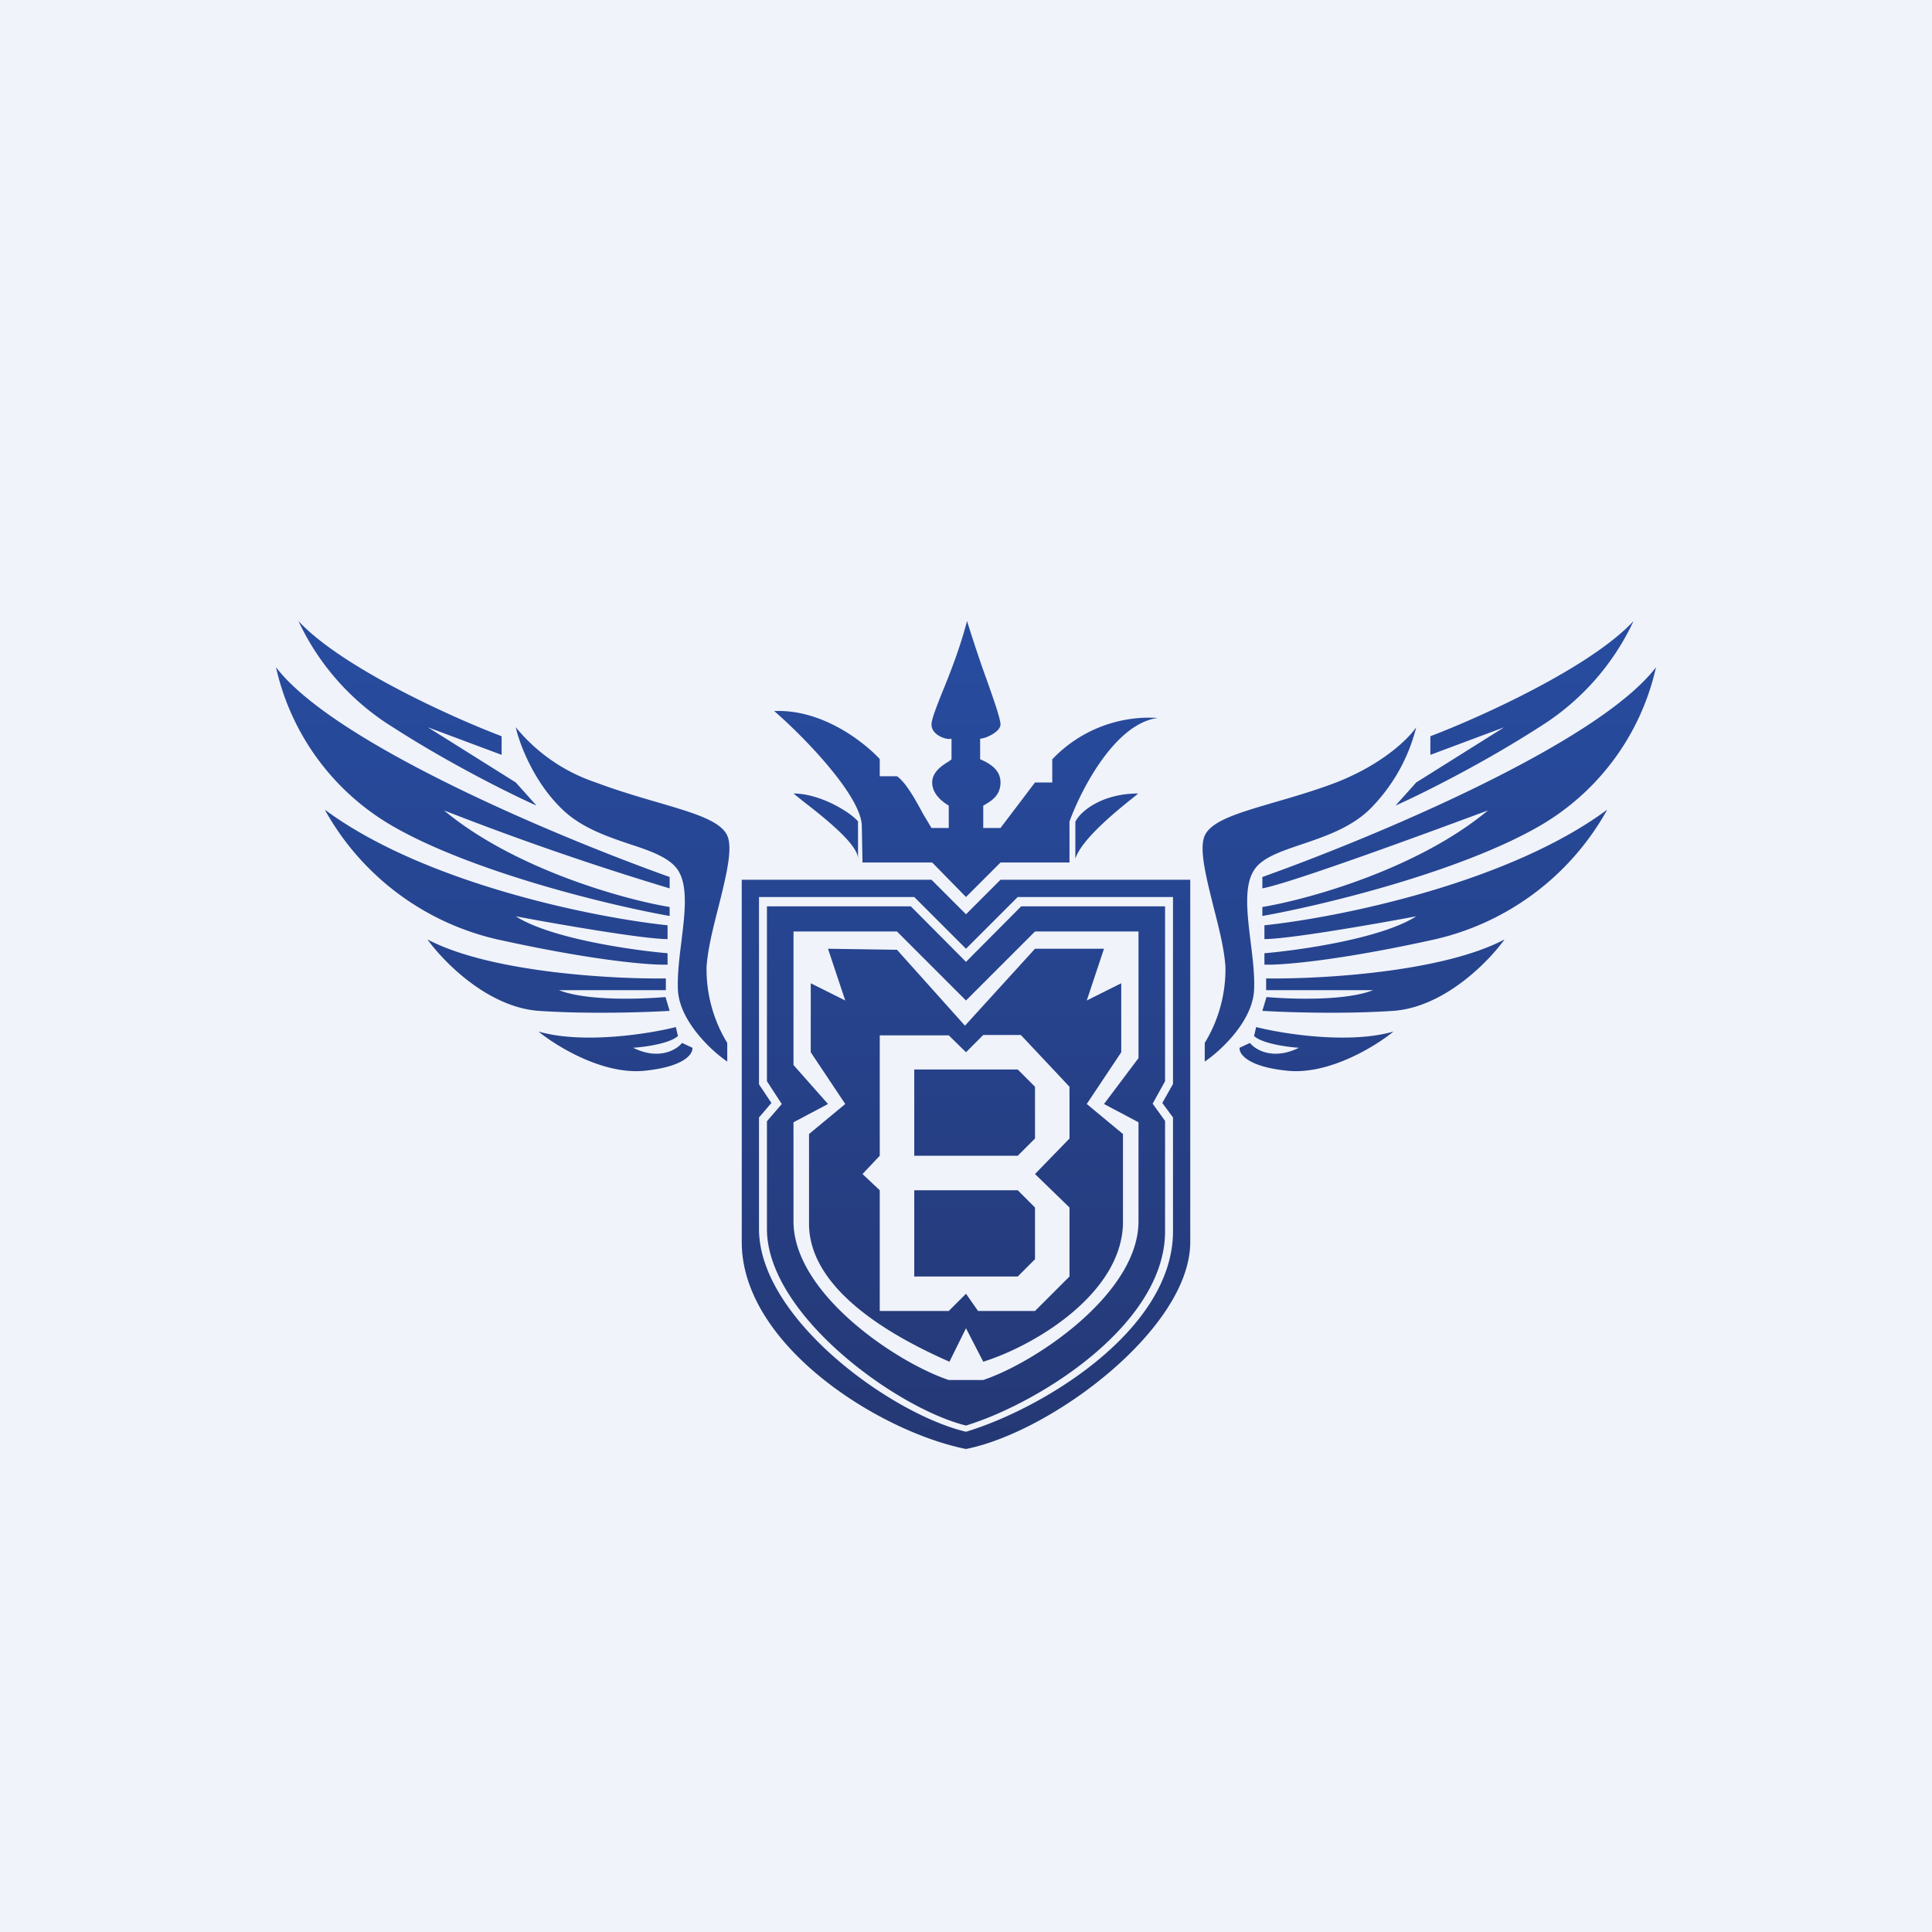
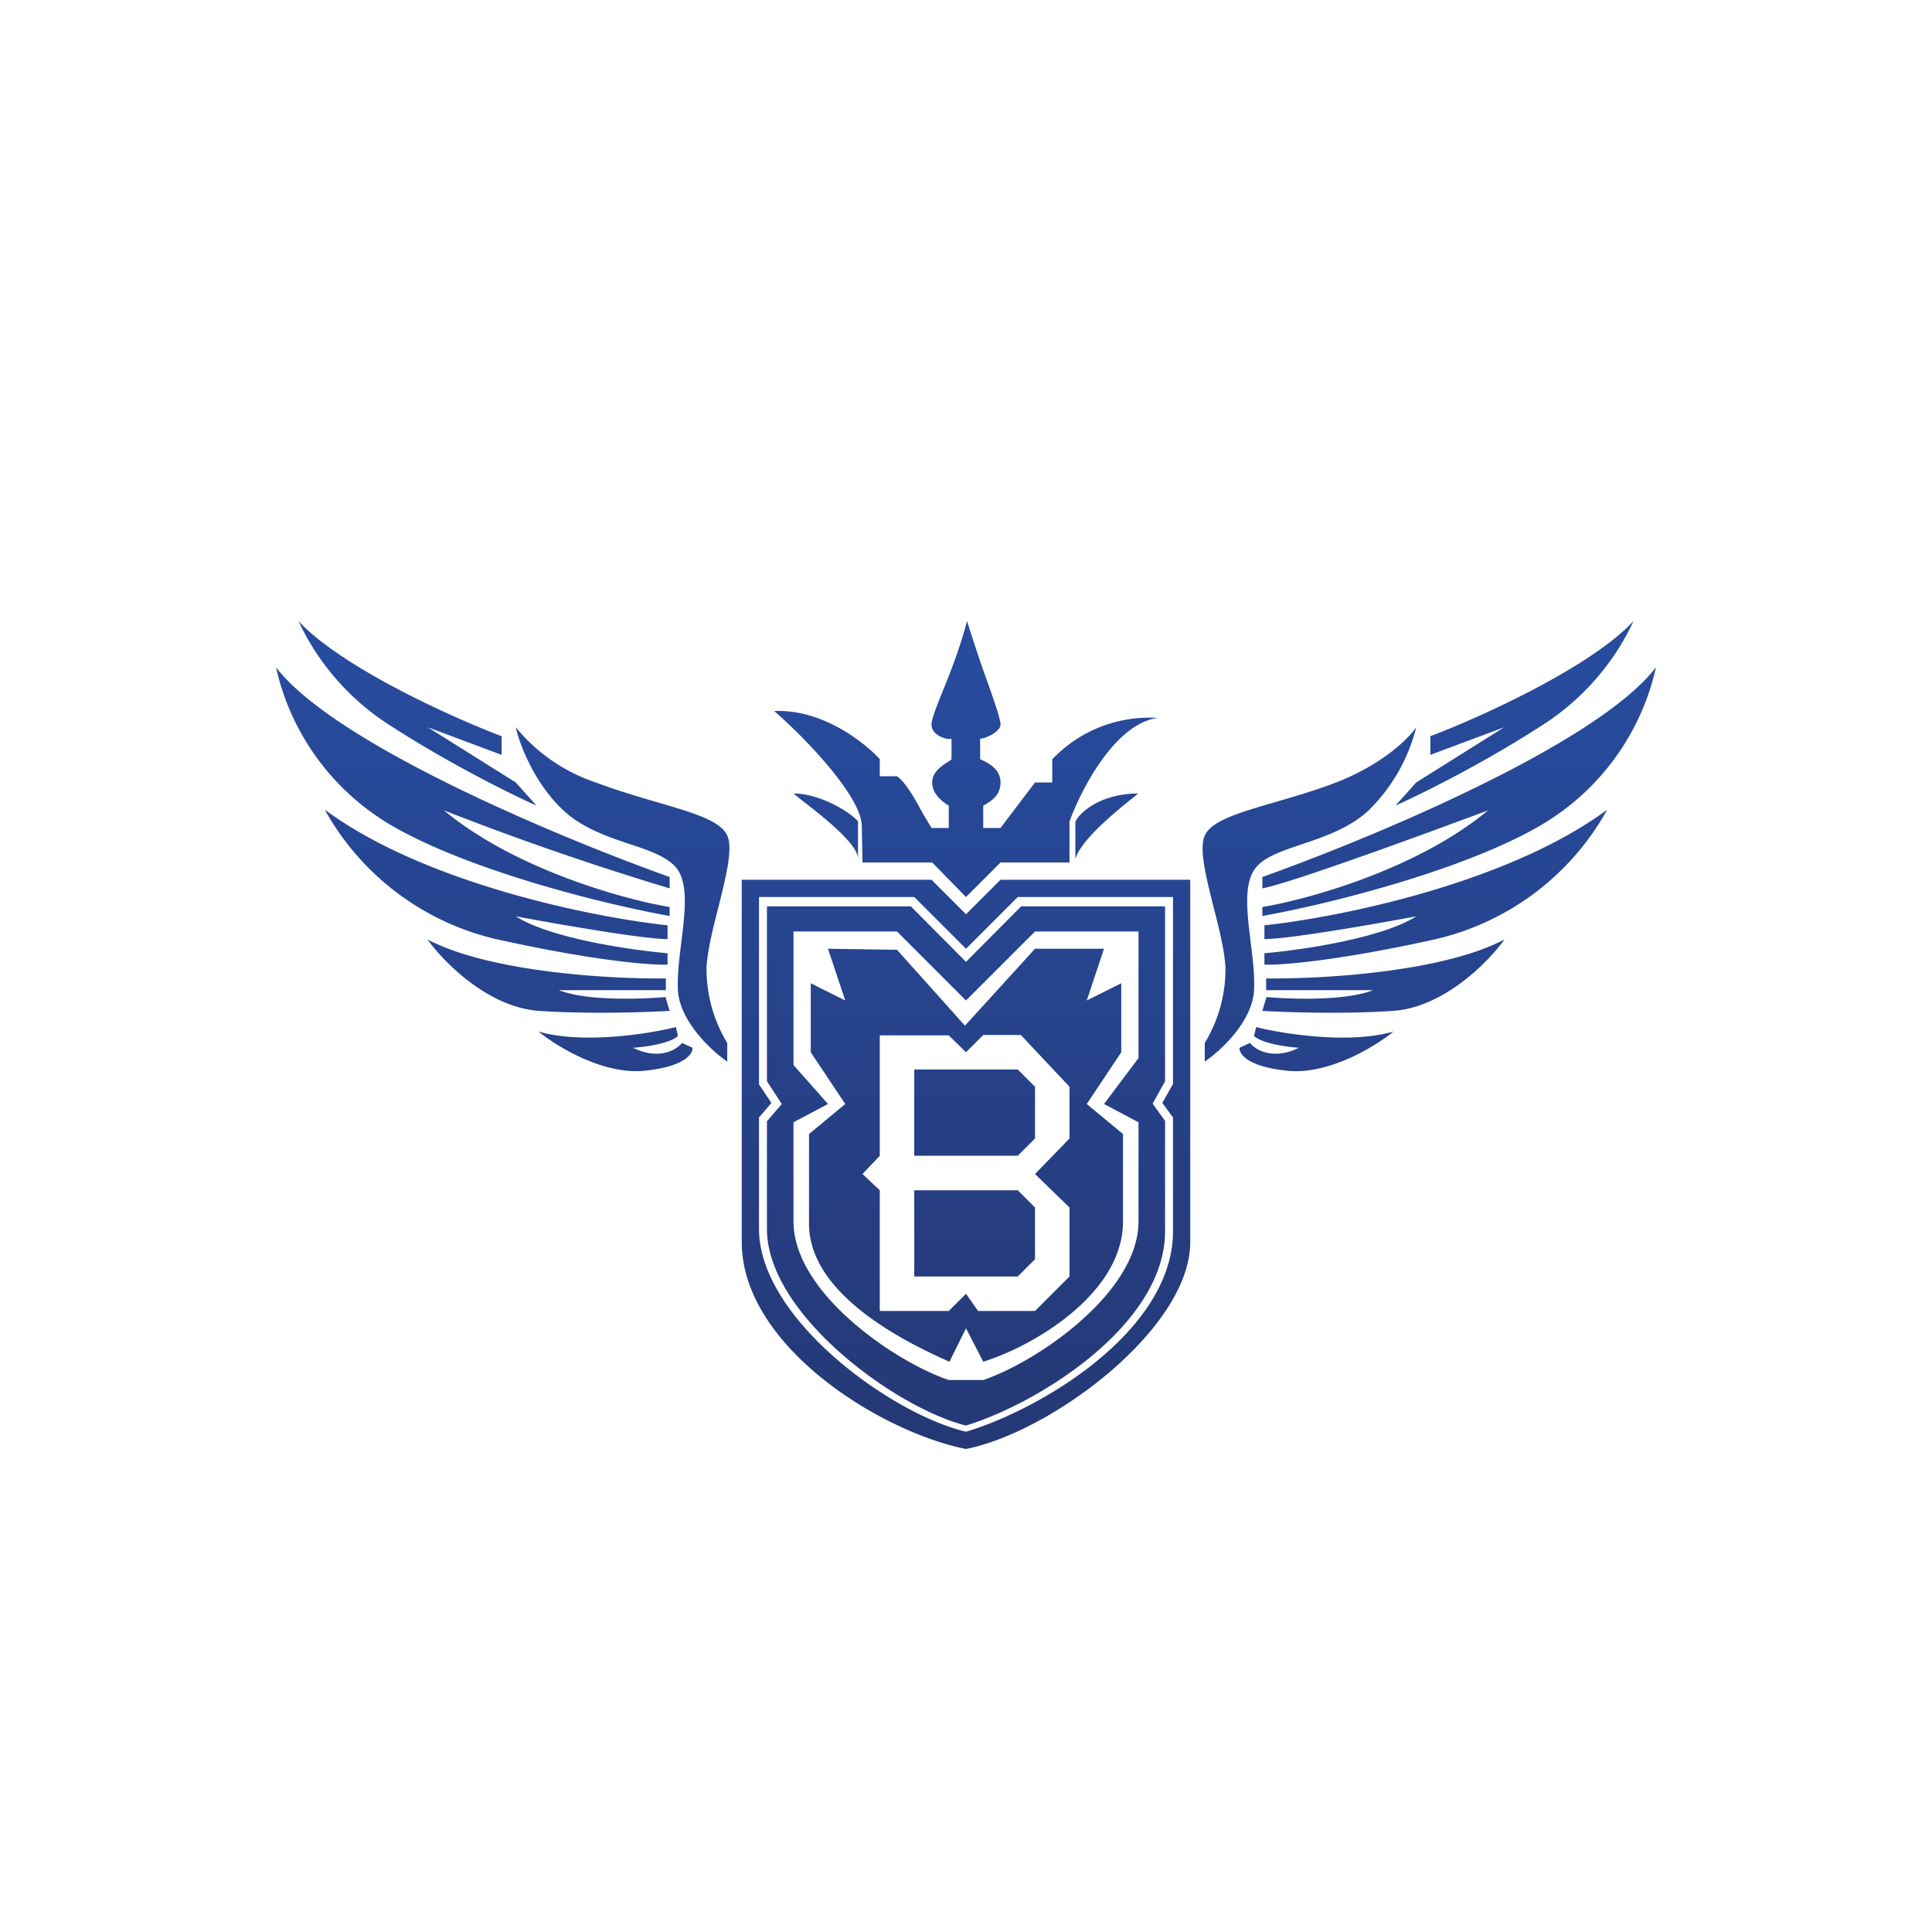
<svg xmlns="http://www.w3.org/2000/svg" width="56" height="56" viewBox="0 0 56 56">
-   <path fill="#F0F3FA" d="M0 0h56v56H0z" />
  <path fill-rule="evenodd" d="M8.65 18c1.24 1.34 4.44 2.79 5.89 3.34v.54l-2.14-.8 2.55 1.6.6.67c-.7-.31-2.5-1.2-4.16-2.27A7.2 7.2 0 0 1 8.65 18Zm8.62 4.68a5.07 5.07 0 0 1-2.32-1.6c.1.46.52 1.6 1.37 2.4.55.52 1.29.77 1.94.99.62.2 1.16.4 1.39.75.3.46.2 1.26.1 2.08-.06.48-.12.97-.1 1.4.05.9.97 1.76 1.43 2.07v-.54a4.1 4.1 0 0 1-.6-2.2c.03-.5.19-1.14.35-1.76.21-.85.42-1.67.25-2.05-.2-.44-1.02-.67-2.04-.97-.55-.16-1.16-.34-1.77-.57Zm2.14 2.74c-3.09-1.1-9.7-3.84-11.41-6.08a7.1 7.1 0 0 0 3.39 4.61c2.33 1.34 6.32 2.3 8.02 2.6v-.26c-1.33-.22-4.5-1.1-6.54-2.8a85.9 85.9 0 0 0 6.54 2.26v-.33Zm-9.98-1.94c2.9 2.14 7.82 3.12 9.92 3.34v.4c-.71 0-3.23-.44-4.4-.66 1 .64 3.35.98 4.4 1.07v.33c-.45.02-2.08-.1-4.93-.73a7.67 7.67 0 0 1-5-3.75Zm9.86 4.88c-1.54.02-5.08-.17-6.9-1.13.46.64 1.74 1.96 3.22 2.07 1.47.1 3.15.04 3.8 0l-.12-.4c-.7.06-2.28.12-3.09-.2h3.1v-.34Zm-3.68 1.54c1.28.37 3.19.07 3.98-.13l.06.26c-.24.22-.97.32-1.3.34.75.37 1.26.06 1.42-.14l.3.14c.02.18-.24.56-1.43.67-1.19.1-2.52-.72-3.03-1.14ZM27 25H25l-.02-1.05c0-.86-1.67-2.59-2.54-3.34 1.43-.06 2.64.94 3.06 1.39v.5h.5c.26.18.54.69.75 1.08L27 24h.5v-.65c-.12-.07-.48-.3-.48-.67 0-.31.3-.5.48-.61l.08-.06v-.6c-.12.05-.58-.09-.58-.41 0-.14.13-.48.31-.93.23-.56.52-1.3.72-2.07.2.64.4 1.24.58 1.73.23.65.39 1.12.39 1.27 0 .21-.43.41-.59.41v.6h.01c.17.08.58.25.58.67 0 .4-.3.55-.46.65l-.04.02V24h.5l1-1.32h.5v-.67a3.87 3.87 0 0 1 3.06-1.2c-1.24.16-2.22 2.07-2.56 3V25h-2l-1 1-.98-1Zm-2.13-1.18v1.07c0-.42-.99-1.2-1.61-1.68L23 23c.76 0 1.64.53 1.88.82Zm6.3 1.07v-1.07c.14-.3.77-.82 1.82-.82l-.07.06c-.53.42-1.57 1.26-1.75 1.83ZM27 25.5h-5.5V36c0 3 4 5.5 6.5 6 2.5-.5 6.5-3.5 6.5-6V25.5H29l-1 1-1-1Zm14.05-4.42c-.2.3-.94 1.06-2.32 1.6-.6.23-1.22.41-1.77.57-1.02.3-1.84.53-2.04.97-.17.38.04 1.2.25 2.05.16.62.32 1.25.35 1.76a4.1 4.1 0 0 1-.6 2.2v.54c.46-.31 1.38-1.16 1.43-2.07.02-.43-.04-.92-.1-1.4-.1-.82-.2-1.62.1-2.08.23-.36.77-.54 1.39-.75.65-.22 1.39-.47 1.94-.99a5.11 5.11 0 0 0 1.37-2.4Zm6.3-3.08c-1.24 1.34-4.44 2.79-5.89 3.34v.54l2.14-.8-2.55 1.6-.6.67c.7-.31 2.5-1.2 4.16-2.27A7.2 7.2 0 0 0 47.35 18Zm-10.76 7.42c3.09-1.1 9.7-3.84 11.41-6.08a7.1 7.1 0 0 1-3.39 4.61c-2.33 1.34-6.32 2.3-8.02 2.6v-.26c1.33-.22 4.5-1.1 6.54-2.8-1.83.68-5.69 2.1-6.54 2.26v-.33Zm9.98-1.94c-2.9 2.14-7.82 3.12-9.92 3.34v.4c.71 0 3.23-.44 4.4-.66-1 .64-3.35.98-4.4 1.07v.33c.45.02 2.08-.1 4.93-.73a7.67 7.67 0 0 0 5-3.75Zm-9.86 4.88c1.54.02 5.08-.17 6.9-1.13-.46.64-1.74 1.96-3.22 2.07-1.47.1-3.15.04-3.8 0l.12-.4c.7.06 2.28.12 3.09-.2h-3.1v-.34Zm3.68 1.54c-1.28.37-3.19.07-3.98-.13l-.06.26c.24.22.97.32 1.3.34-.75.37-1.26.06-1.42-.14l-.3.14c-.02.18.24.56 1.43.67 1.19.1 2.52-.72 3.03-1.14ZM26.5 26H22v5.43l.36.54-.36.42v3.23c0 2.6 3.84 5.37 6 5.88 2.25-.68 6-2.96 6-5.81v-3.3l-.31-.42.31-.55V26h-4.5L28 27.5 26.5 26Zm-4.27 5.34v-5.07h4.17l1.6 1.61 1.6-1.61h4.17v5.07l-.36.65.36.5v3.2c0 2.7-3.65 4.98-5.77 5.63-2.02-.5-5.77-3.22-5.77-5.7V32.5l.43-.5-.43-.66ZM28 30.5l-.5-.49h-2v3.49l-.5.53.5.47V38h2l.5-.5.35.5H30l1-1v-2l-1-.97L31 33v-1.5L29.59 30H28.5l-.5.5Zm-1.5 3V31h3l.5.5V33l-.5.5h-3Zm0 1V37h3l.5-.5V35l-.5-.5h-3ZM23 27h3l2 2 2-2h3v3.67L32 32l1 .53v2.87c0 2.1-3 4.1-4.5 4.6h-1c-1.5-.5-4.5-2.5-4.5-4.6v-2.87l1-.53-1-1.13V27Zm.5 3.5v-2l1 .5-.5-1.5 2 .03 1.97 2.2L30 27.5h2l-.5 1.5 1-.5v2l-1 1.5 1.05.87v2.6c-.05 2.03-2.55 3.53-4.05 4l-.5-.97-.48.97c-1.36-.6-4.07-1.97-4.07-4v-2.6L24.5 32l-1-1.5Z" fill="url(#aspzwrwpv)" />
  <defs>
    <linearGradient id="aspzwrwpv" x1="28" y1="18" x2="28" y2="42" gradientUnits="userSpaceOnUse">
      <stop stop-color="#274CA0" />
      <stop offset="1" stop-color="#253875" />
    </linearGradient>
  </defs>
</svg>